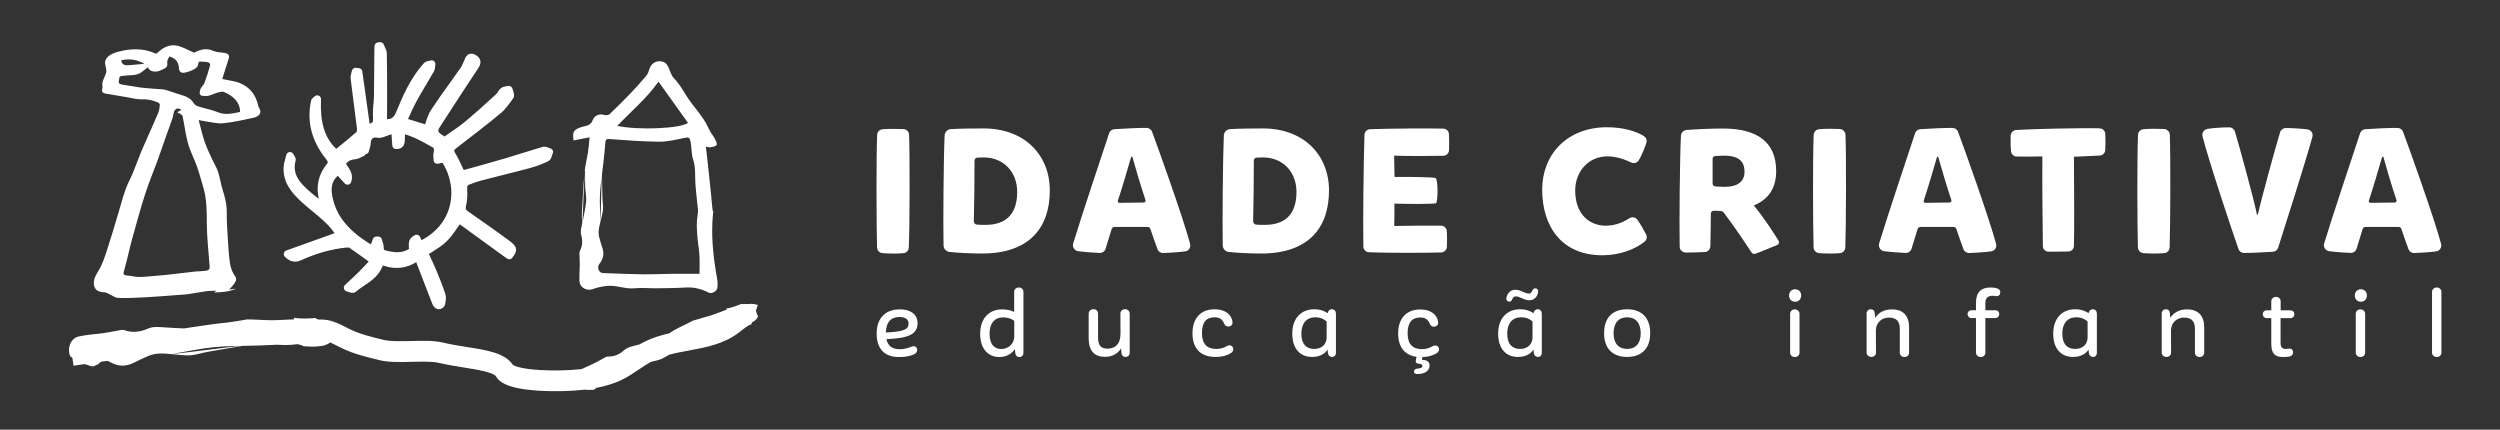
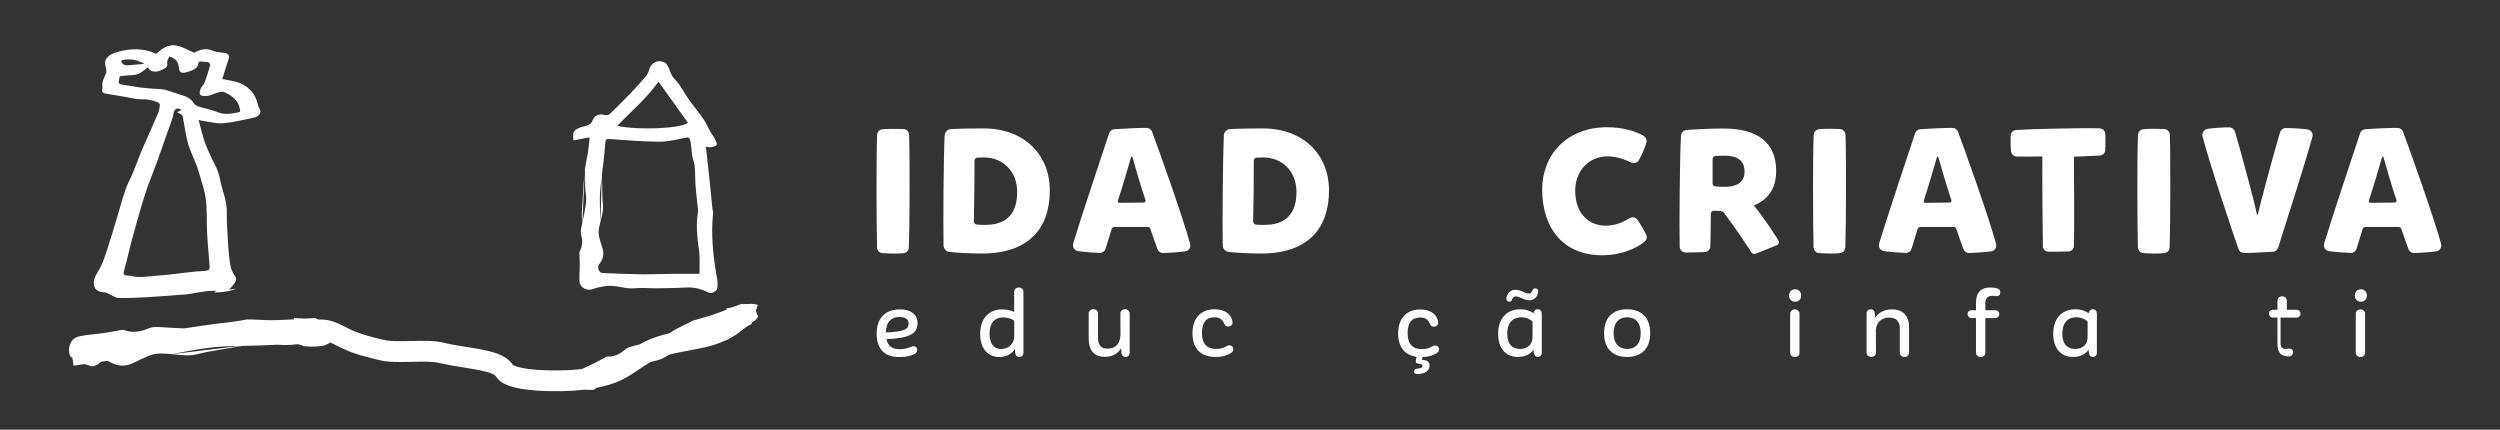
<svg xmlns="http://www.w3.org/2000/svg" id="Camada_1" x="0px" y="0px" viewBox="0 0 256 44" style="enable-background:new 0 0 256 44;" xml:space="preserve">
  <rect x="0" y="0" width="256" height="44" fill="#333333" stroke="none" />
  <style type="text/css">
	.st0{fill:#FFFFFF;}
</style>
  <g>
    <g>
      <path class="st0" d="M93.92,35.84c0,0.17-0.11,0.35-0.3,0.43c-0.34,0.15-0.74,0.29-1.56,0.29c-1.54,0-2.29-0.89-2.29-2.41    c0-1.44,0.77-2.47,2.37-2.47c1.28,0,1.82,0.66,1.82,1.39c0,1.19-0.97,1.56-3.19,1.66c0.16,0.75,0.64,1.03,1.38,1.03    c0.5,0,0.91-0.15,1.19-0.26C93.65,35.36,93.92,35.53,93.92,35.84z M90.71,34.05c1.83-0.09,2.33-0.31,2.33-0.93    c0-0.32-0.23-0.66-0.92-0.66C91.33,32.45,90.74,32.9,90.71,34.05z" />
      <path class="st0" d="M104.8,29.9v6.23c0,0.25-0.17,0.43-0.41,0.43c-0.26,0-0.4-0.17-0.43-0.43l-0.03-0.38    c-0.32,0.46-0.85,0.81-1.6,0.81c-1.13,0-1.96-0.81-1.96-2.38c0-1.57,0.9-2.5,2.26-2.5c0.54,0,0.94,0.12,1.22,0.27V29.9    c0-0.26,0.19-0.46,0.48-0.46C104.62,29.44,104.8,29.63,104.8,29.9z M103.86,34.46v-1.61c-0.22-0.17-0.6-0.35-1.15-0.35    c-0.84,0-1.38,0.58-1.38,1.67c0,1.16,0.55,1.57,1.2,1.57C103.28,35.74,103.86,35.17,103.86,34.46z" />
      <path class="st0" d="M115.68,32.12v4c0,0.25-0.17,0.43-0.42,0.43c-0.26,0-0.4-0.17-0.43-0.43l-0.03-0.45    c-0.36,0.57-0.91,0.87-1.66,0.87c-1.01,0-1.66-0.55-1.66-1.91v-2.52c0-0.24,0.2-0.45,0.49-0.45c0.29,0,0.47,0.2,0.47,0.46v2.4    c0,0.84,0.28,1.18,0.96,1.18c0.93,0,1.33-0.63,1.33-1.45l0.01,0.01l-0.01-2.15c0-0.25,0.19-0.46,0.49-0.45    C115.5,31.68,115.68,31.88,115.68,32.12z" />
      <path class="st0" d="M122.11,34.12c0-1.53,0.85-2.45,2.26-2.45c0.88,0,1.51,0.35,1.75,0.95c0.05,0.13,0.09,0.26,0.09,0.42    c0,0.22-0.17,0.39-0.43,0.39c-0.2,0-0.32-0.07-0.4-0.24c-0.2-0.49-0.49-0.7-1-0.7c-0.87,0-1.3,0.53-1.3,1.62    c0,1.13,0.54,1.62,1.45,1.62c0.85,0,1.07-0.37,1.36-0.37c0.24,0,0.4,0.18,0.4,0.4c0,0.18-0.1,0.29-0.21,0.37    c-0.33,0.22-0.83,0.42-1.61,0.42C123.01,36.55,122.11,35.76,122.11,34.12z" />
-       <path class="st0" d="M136.8,32.12v4.02c0,0.23-0.15,0.41-0.4,0.41c-0.23,0-0.38-0.15-0.42-0.4l-0.03-0.35    c-0.29,0.43-0.8,0.75-1.59,0.75c-1.22,0-2.03-0.83-2.03-2.39c0-1.56,0.91-2.49,2.24-2.49c0.64,0,1.08,0.19,1.38,0.4    c0.06-0.24,0.18-0.4,0.44-0.4S136.8,31.87,136.8,32.12z M135.85,34.54v-1.62c-0.23-0.21-0.6-0.43-1.17-0.43    c-0.88,0-1.42,0.61-1.42,1.67c0,1.09,0.52,1.57,1.31,1.57C135.34,35.74,135.85,35.26,135.85,34.54z" />
      <path class="st0" d="M147.36,35.77c0,0.18-0.1,0.29-0.21,0.37c-0.31,0.21-0.78,0.4-1.5,0.42l-0.05,0.29c0.51,0,0.79,0.18,0.79,0.6    c0,0.48-0.46,0.84-1.19,0.85c-0.31,0.01-0.4-0.08-0.4-0.26c0-0.2,0.17-0.28,0.33-0.29c0.24-0.03,0.53-0.06,0.53-0.28    c0-0.14-0.12-0.2-0.4-0.23c-0.21-0.02-0.32-0.12-0.28-0.33l0.07-0.37c-1.17-0.17-1.88-0.95-1.88-2.4c0-1.53,0.85-2.45,2.26-2.45    c0.88,0,1.51,0.35,1.75,0.95c0.05,0.13,0.09,0.26,0.09,0.42c0,0.22-0.17,0.39-0.43,0.39c-0.2,0-0.32-0.07-0.4-0.24    c-0.2-0.49-0.49-0.7-1-0.7c-0.87,0-1.3,0.53-1.3,1.62c0,1.13,0.54,1.62,1.45,1.62c0.85,0,1.07-0.37,1.36-0.37    C147.2,35.37,147.36,35.55,147.36,35.77z" />
      <path class="st0" d="M157.88,32.12v4.02c0,0.23-0.15,0.41-0.4,0.41c-0.23,0-0.38-0.15-0.42-0.4l-0.03-0.35    c-0.29,0.43-0.8,0.75-1.59,0.75c-1.22,0-2.03-0.83-2.03-2.39c0-1.56,0.91-2.49,2.24-2.49c0.64,0,1.08,0.19,1.38,0.4    c0.06-0.24,0.18-0.4,0.44-0.4S157.88,31.87,157.88,32.12z M154.25,30.59v-0.05c0.08-0.52,0.44-0.87,0.91-0.87    c0.6,0,0.96,0.39,1.38,0.39c0.19,0,0.28-0.08,0.37-0.3c0.07-0.16,0.15-0.23,0.31-0.23c0.18,0,0.28,0.11,0.28,0.27v0.06    c-0.02,0.5-0.4,0.89-0.91,0.89c-0.55,0-0.94-0.4-1.37-0.4c-0.17,0-0.29,0.08-0.38,0.32c-0.06,0.16-0.14,0.22-0.3,0.22    C154.35,30.89,154.25,30.74,154.25,30.59z M156.93,34.54v-1.62c-0.23-0.21-0.6-0.43-1.17-0.43c-0.88,0-1.42,0.61-1.42,1.67    c0,1.09,0.52,1.57,1.31,1.57C156.41,35.74,156.93,35.26,156.93,34.54z" />
      <path class="st0" d="M164.26,34.12c0-1.66,0.93-2.45,2.36-2.45c1.43,0,2.36,0.81,2.36,2.45c0,1.62-0.93,2.43-2.36,2.43    C165.19,36.55,164.26,35.75,164.26,34.12z M168.01,34.12c0-1.05-0.52-1.63-1.39-1.63s-1.39,0.58-1.39,1.63    c0,1.05,0.52,1.61,1.39,1.61S168.01,35.17,168.01,34.12z" />
      <path class="st0" d="M183.2,30.26c0-0.37,0.26-0.64,0.62-0.64c0.37,0,0.62,0.27,0.62,0.64s-0.25,0.64-0.62,0.64    C183.46,30.9,183.2,30.63,183.2,30.26z M184.27,32.13v3.98c0,0.24-0.18,0.45-0.48,0.45c-0.28,0-0.48-0.2-0.48-0.45v-3.98    c0-0.24,0.19-0.45,0.48-0.45C184.08,31.69,184.27,31.89,184.27,32.13z" />
      <path class="st0" d="M195.49,33.52v2.59c0,0.24-0.18,0.45-0.47,0.45c-0.29,0-0.48-0.2-0.48-0.45v-2.44c0-0.76-0.34-1.15-1.13-1.15    c-0.77,0-1.31,0.59-1.31,1.24h-0.01l0.01,2.34c0,0.24-0.18,0.45-0.48,0.45c-0.28,0-0.48-0.2-0.48-0.45v-4.01    c0-0.24,0.19-0.42,0.42-0.42c0.27,0,0.4,0.17,0.42,0.42l0.03,0.46c0.33-0.51,0.9-0.87,1.71-0.87    C194.93,31.68,195.49,32.38,195.49,33.52z" />
      <path class="st0" d="M203.3,31.04v0.73h1.05c0.2,0,0.37,0.15,0.37,0.39s-0.17,0.41-0.37,0.41h-1.05v3.54    c0,0.24-0.18,0.45-0.48,0.45c-0.28,0-0.48-0.2-0.48-0.45v-3.54h-0.48c-0.2,0-0.38-0.17-0.38-0.41s0.18-0.39,0.38-0.39h0.48v-0.75    c0-1.1,0.54-1.58,1.45-1.58c0.18,0,0.52,0.02,0.72,0.09c0.24,0.08,0.32,0.23,0.32,0.4c0,0.23-0.14,0.44-0.47,0.39    c-0.1-0.02-0.19-0.03-0.33-0.03C203.56,30.29,203.3,30.51,203.3,31.04z" />
      <path class="st0" d="M214.72,32.12v4.02c0,0.23-0.15,0.41-0.4,0.41c-0.23,0-0.38-0.15-0.42-0.4l-0.03-0.35    c-0.29,0.43-0.8,0.75-1.59,0.75c-1.22,0-2.03-0.83-2.03-2.39c0-1.56,0.91-2.49,2.24-2.49c0.64,0,1.08,0.19,1.38,0.4    c0.06-0.24,0.18-0.4,0.44-0.4S214.72,31.87,214.72,32.12z M213.77,34.54v-1.62c-0.23-0.21-0.6-0.43-1.17-0.43    c-0.88,0-1.42,0.61-1.42,1.67c0,1.09,0.52,1.57,1.31,1.57C213.26,35.74,213.77,35.26,213.77,34.54z" />
-       <path class="st0" d="M225.71,33.52v2.59c0,0.24-0.18,0.45-0.47,0.45c-0.29,0-0.48-0.2-0.48-0.45v-2.44c0-0.76-0.34-1.15-1.13-1.15    c-0.77,0-1.31,0.59-1.31,1.24h-0.01l0.01,2.34c0,0.24-0.18,0.45-0.48,0.45c-0.28,0-0.48-0.2-0.48-0.45v-4.01    c0-0.24,0.19-0.42,0.42-0.42c0.27,0,0.4,0.17,0.42,0.42l0.03,0.46c0.33-0.51,0.9-0.87,1.71-0.87    C225.15,31.68,225.71,32.38,225.71,33.52z" />
-       <path class="st0" d="M233.53,32.57v2.56c0,0.49,0.21,0.6,0.54,0.6c0.09,0,0.17-0.01,0.33-0.03c0.27-0.04,0.41,0.17,0.41,0.37    c0,0.19-0.12,0.39-0.35,0.43c-0.19,0.03-0.42,0.06-0.63,0.06c-0.84,0-1.25-0.3-1.25-1.36v-2.62h-0.49c-0.2,0-0.38-0.17-0.38-0.4    c0-0.25,0.18-0.4,0.38-0.4h0.49v-0.92c0-0.25,0.19-0.46,0.49-0.46c0.28,0,0.47,0.2,0.47,0.46v0.92h1.02c0.21,0,0.38,0.15,0.38,0.4    c0,0.23-0.17,0.4-0.38,0.4H233.53z" />
+       <path class="st0" d="M233.53,32.57v2.56c0,0.49,0.21,0.6,0.54,0.6c0.09,0,0.17-0.01,0.33-0.03c0.27-0.04,0.41,0.17,0.41,0.37    c0,0.19-0.12,0.39-0.35,0.43c-0.84,0-1.25-0.3-1.25-1.36v-2.62h-0.49c-0.2,0-0.38-0.17-0.38-0.4    c0-0.25,0.18-0.4,0.38-0.4h0.49v-0.92c0-0.25,0.19-0.46,0.49-0.46c0.28,0,0.47,0.2,0.47,0.46v0.92h1.02c0.21,0,0.38,0.15,0.38,0.4    c0,0.23-0.17,0.4-0.38,0.4H233.53z" />
      <path class="st0" d="M241.13,30.26c0-0.37,0.26-0.64,0.62-0.64c0.37,0,0.62,0.27,0.62,0.64s-0.25,0.64-0.62,0.64    C241.39,30.9,241.13,30.63,241.13,30.26z M242.19,32.13v3.98c0,0.24-0.18,0.45-0.48,0.45c-0.28,0-0.48-0.2-0.48-0.45v-3.98    c0-0.24,0.19-0.45,0.48-0.45C242.01,31.69,242.19,31.89,242.19,32.13z" />
-       <path class="st0" d="M250,29.9v6.21c0,0.24-0.18,0.45-0.48,0.45c-0.28,0-0.48-0.2-0.48-0.45V29.9c0-0.25,0.19-0.46,0.48-0.46    C249.82,29.44,250,29.64,250,29.9z" />
    </g>
    <g>
      <path class="st0" d="M93.09,13.79c0.08,2.07,0.07,9.56-0.03,11.57c-0.01,0.29-0.23,0.53-0.52,0.56c-0.59,0.07-1.57,0.05-2.18,0    c-0.3-0.02-0.54-0.27-0.55-0.57c-0.06-2.15-0.09-9.24,0.01-11.55c0.01-0.29,0.24-0.53,0.53-0.56c0.63-0.06,1.59-0.05,2.18-0.02    C92.84,13.24,93.08,13.48,93.09,13.79z" />
      <path class="st0" d="M96.73,13.87c0.02-0.35,0.29-0.63,0.64-0.65c0.84-0.05,2.28-0.07,3.34-0.07c4.21,0,6.79,2.72,6.79,6.36    c0,3.74-2.02,6.45-6.95,6.45c-1.14,0-2.52-0.07-3.32-0.16c-0.34-0.04-0.6-0.32-0.61-0.66C96.57,22.97,96.62,16.12,96.73,13.87z     M100.74,16.12c-0.26,0-0.48,0.01-0.66,0.02c-0.17,0.01-0.29,0.15-0.29,0.31c0.01,1.92-0.03,4.3-0.07,6.21    c0,0.17,0.13,0.32,0.3,0.34c0.25,0.02,0.53,0.03,0.85,0.03c1.4,0,3.29-0.45,3.29-3.37C104.16,17.54,102.7,16.12,100.74,16.12z" />
      <path class="st0" d="M125.32,13.87c0.02-0.35,0.29-0.63,0.64-0.65c0.84-0.05,2.28-0.07,3.34-0.07c4.21,0,6.79,2.72,6.79,6.36    c0,3.74-2.02,6.45-6.95,6.45c-1.14,0-2.52-0.07-3.32-0.16c-0.34-0.04-0.6-0.32-0.61-0.66C125.16,22.97,125.22,16.12,125.32,13.87z     M129.34,16.12c-0.26,0-0.48,0.01-0.66,0.02c-0.17,0.01-0.29,0.15-0.29,0.31c0.01,1.92-0.03,4.3-0.07,6.21    c0,0.17,0.13,0.32,0.3,0.34c0.25,0.02,0.53,0.03,0.85,0.03c1.4,0,3.29-0.45,3.29-3.37C132.76,17.54,131.3,16.12,129.34,16.12z" />
      <path class="st0" d="M117.51,23.24c-0.71,0.01-2.59,0-3.38,0c-0.14,0-0.26,0.09-0.3,0.22c-0.17,0.57-0.45,1.49-0.62,2.02    c-0.09,0.26-0.33,0.43-0.6,0.42c-0.57-0.02-1.55-0.09-2.21-0.18c-0.37-0.05-0.61-0.42-0.51-0.78c0.71-2.36,3.11-9.58,3.69-11.31    c0.08-0.23,0.28-0.38,0.52-0.4c0.78-0.05,2.52-0.15,3.32-0.13c0.25,0.01,0.47,0.16,0.55,0.39c0.64,1.7,3.21,8.89,3.9,11.49    c0.09,0.35-0.14,0.71-0.5,0.76c-0.67,0.09-1.68,0.15-2.25,0.17c-0.26,0.01-0.5-0.15-0.59-0.39c-0.21-0.56-0.54-1.5-0.73-2.07    C117.77,23.32,117.65,23.23,117.51,23.24z M115.83,16.07c-0.24,0.84-0.94,3.23-1.36,4.48c-0.04,0.11,0.04,0.22,0.16,0.22    c0.64-0.01,1.78-0.03,2.49-0.03c0.13,0,0.22-0.13,0.18-0.25c-0.45-1.31-1.13-3.64-1.35-4.45    C115.9,16.05,115.86,16.07,115.83,16.07z" />
      <path class="st0" d="M200.04,23.24c-0.71,0.01-2.59,0-3.38,0c-0.14,0-0.26,0.09-0.3,0.22c-0.17,0.57-0.45,1.49-0.62,2.02    c-0.09,0.26-0.33,0.43-0.6,0.42c-0.57-0.02-1.55-0.09-2.21-0.18c-0.37-0.05-0.61-0.42-0.51-0.78c0.71-2.36,3.11-9.58,3.69-11.31    c0.08-0.23,0.28-0.38,0.52-0.4c0.78-0.05,2.52-0.15,3.32-0.13c0.25,0.01,0.47,0.16,0.55,0.39c0.64,1.7,3.21,8.89,3.9,11.49    c0.09,0.35-0.14,0.71-0.5,0.76c-0.67,0.09-1.68,0.15-2.25,0.17c-0.26,0.01-0.5-0.15-0.59-0.39c-0.21-0.56-0.54-1.5-0.73-2.07    C200.29,23.32,200.17,23.23,200.04,23.24z M198.35,16.07c-0.24,0.84-0.94,3.23-1.36,4.48c-0.04,0.11,0.05,0.22,0.16,0.22    c0.64-0.01,1.78-0.03,2.49-0.03c0.13,0,0.22-0.13,0.18-0.25c-0.45-1.31-1.13-3.64-1.35-4.45    C198.42,16.05,198.39,16.07,198.35,16.07z" />
      <path class="st0" d="M245.61,23.24c-0.71,0.01-2.59,0-3.38,0c-0.14,0-0.26,0.09-0.3,0.22c-0.17,0.57-0.45,1.49-0.62,2.02    c-0.09,0.26-0.33,0.43-0.6,0.42c-0.57-0.02-1.55-0.09-2.21-0.18c-0.37-0.05-0.61-0.42-0.51-0.78c0.71-2.36,3.11-9.58,3.69-11.31    c0.08-0.23,0.28-0.38,0.52-0.4c0.78-0.05,2.52-0.15,3.32-0.13c0.25,0.01,0.47,0.16,0.55,0.39c0.64,1.7,3.21,8.89,3.9,11.49    c0.09,0.35-0.14,0.71-0.5,0.76c-0.67,0.09-1.68,0.15-2.25,0.17c-0.26,0.01-0.5-0.15-0.59-0.39c-0.21-0.56-0.54-1.5-0.73-2.07    C245.87,23.32,245.75,23.23,245.61,23.24z M243.93,16.07c-0.24,0.84-0.94,3.23-1.36,4.48c-0.04,0.11,0.04,0.22,0.16,0.22    c0.64-0.01,1.78-0.03,2.49-0.03c0.13,0,0.22-0.13,0.18-0.25c-0.45-1.31-1.13-3.64-1.35-4.45C244,16.05,243.97,16.07,243.93,16.07z    " />
-       <path class="st0" d="M147.58,25.85c-1.46,0.05-5.64,0.06-7.4-0.02c-0.32-0.01-0.56-0.27-0.57-0.59    c-0.05-2.21,0.02-8.75,0.11-11.43c0.01-0.31,0.26-0.57,0.58-0.58c1.88-0.07,6.06-0.1,7.5-0.06c0.31,0.01,0.55,0.25,0.57,0.55    c0.03,0.47,0.03,1.15,0.01,1.67c-0.02,0.31-0.26,0.55-0.57,0.56c-1.18,0.03-3.84,0.04-5.05-0.01l0.04,2.18    c1.58-0.02,4.09,0.02,4.19,0.11c0.29,0.05,0.26,2.51,0.05,2.58c-0.27,0.09-2.54,0.09-4.25,0.04c0,0.81,0,1.67-0.02,2.29    c1.33-0.03,3.71-0.05,4.8-0.03c0.31,0,0.56,0.24,0.58,0.55c0.04,0.51,0.03,1.17,0.01,1.64C148.13,25.6,147.88,25.84,147.58,25.85z    " />
      <path class="st0" d="M164.42,23.11c1.09,0,1.91-0.43,2.43-0.76c0.27-0.18,0.63-0.11,0.82,0.15c0.3,0.42,0.65,1.03,0.89,1.5    c0.13,0.25,0.07,0.56-0.15,0.74c-0.9,0.75-2.51,1.4-4.32,1.4c-4.21,0-6.17-2.99-6.17-6.73c0-3.6,2.56-6.38,6.64-6.38    c1.73,0,3.06,0.45,3.78,0.91c0.23,0.15,0.33,0.42,0.25,0.68c-0.15,0.49-0.47,1.27-0.77,1.78c-0.16,0.28-0.5,0.38-0.79,0.24    c-0.65-0.32-1.53-0.63-2.44-0.63c-1.85,0-3.29,1.47-3.29,3.51C161.31,22.08,162.89,23.11,164.42,23.11z" />
      <path class="st0" d="M172,25.25c-0.05-2.13,0.01-9.18,0.13-11.36c0.02-0.31,0.26-0.55,0.56-0.58c1.01-0.08,2.57-0.15,3.75-0.15    c3.46,0,5.44,1.36,5.44,4.35c0,1.86-0.88,2.95-2.29,3.53c1.07,1.29,2.13,2.95,2.54,3.62c0.09,0.15,0.03,0.35-0.13,0.42    c-0.58,0.24-1.8,0.75-2.28,0.91c-0.13,0.04-0.27-0.01-0.35-0.12c-0.39-0.6-1.63-2.48-2.83-4.07c-0.09-0.12-0.24-0.2-0.39-0.2h0    c-0.19,0-0.44-0.01-0.65-0.02c-0.17-0.01-0.31,0.13-0.31,0.3c-0.01,1-0.02,2.49-0.05,3.34c-0.01,0.32-0.26,0.58-0.58,0.59    c-0.55,0.03-1.38,0.05-1.94,0.05C172.27,25.85,172,25.59,172,25.25z M176.66,19.13c1.17,0,1.98-0.47,1.98-1.54    c0-1-0.52-1.65-2.09-1.65c-0.26,0-0.6,0.01-0.9,0.03c-0.16,0.01-0.28,0.14-0.28,0.3c0.01,0.62,0,1.85,0,2.52    c0,0.16,0.12,0.29,0.28,0.3C175.97,19.12,176.35,19.13,176.66,19.13z" />
      <path class="st0" d="M188.98,13.81c0.08,2.1,0.06,9.49-0.02,11.53c-0.01,0.3-0.24,0.55-0.54,0.58c-0.59,0.06-1.54,0.05-2.14,0    c-0.32-0.02-0.56-0.28-0.57-0.6c-0.06-2.17-0.09-9.17,0.01-11.5c0.01-0.31,0.25-0.56,0.56-0.59c0.62-0.06,1.55-0.05,2.14-0.02    C188.72,13.24,188.96,13.49,188.98,13.81z" />
      <path class="st0" d="M222.19,13.81c0.08,2.1,0.06,9.49-0.02,11.53c-0.01,0.3-0.24,0.55-0.54,0.58c-0.59,0.06-1.54,0.05-2.14,0    c-0.32-0.02-0.56-0.28-0.57-0.6c-0.06-2.17-0.09-9.17,0.01-11.5c0.01-0.31,0.25-0.56,0.56-0.59c0.62-0.06,1.55-0.05,2.14-0.02    C221.93,13.24,222.18,13.49,222.19,13.81z" />
      <path class="st0" d="M206.46,13.31c1.66-0.11,6.87-0.22,8.54-0.17c0.31,0.01,0.56,0.25,0.58,0.56c0.03,0.48,0.02,1.17,0,1.65    c-0.01,0.31-0.26,0.57-0.57,0.58c-0.62,0.03-1.66,0.08-2.64,0.12c0.02,3.01,0.05,7.54,0,9.14c-0.01,0.3-0.25,0.55-0.55,0.56    c-0.57,0.02-1.48,0.02-2.06,0.02c-0.31,0-0.57-0.25-0.57-0.57c-0.02-1.65-0.08-6.53-0.05-9.18c-0.89,0.01-1.96,0.03-2.63,0.01    c-0.31-0.01-0.55-0.24-0.58-0.55c-0.05-0.48-0.06-1.13-0.04-1.58C205.91,13.58,206.15,13.33,206.46,13.31z" />
      <path class="st0" d="M231.21,21.96c0.28-1.33,1.71-6.55,2.27-8.42c0.08-0.26,0.32-0.43,0.58-0.43c0.58,0,1.57,0.05,2.23,0.14    c0.36,0.05,0.6,0.4,0.5,0.76c-0.63,2.34-2.95,9.6-3.51,11.36c-0.08,0.23-0.29,0.4-0.53,0.41c-0.72,0.04-2.21,0.13-2.97,0.12    c-0.25,0-0.48-0.16-0.56-0.4c-0.61-1.73-3.04-9-3.68-11.54c-0.09-0.35,0.14-0.7,0.5-0.76c0.65-0.11,1.65-0.16,2.23-0.16    c0.27,0,0.51,0.18,0.59,0.44c0.47,1.56,2.01,7.2,2.25,8.49C231.14,21.98,231.17,21.96,231.21,21.96z" />
    </g>
    <path class="st0" d="M16.03,5.49c0.54-0.53,1.22-0.97,2.01-0.83c0.67,0.12,1.2,0.47,1.84,0.74c0.58-0.32,1.25-0.52,1.96-0.19   c0.32,0.14,0.78,0.15,1.17,0.21c0.39,0.06,0.51,0.27,0.41,0.58c-0.24,0.72-0.45,1.44-0.66,2.09c0.67,0.15,1.31,0.21,1.81,0.42   c1.08,0.45,1.59,1.24,1.83,2.15c0.04,0.17,0.09,0.34,0.18,0.48c0.23,0.38-0.01,0.79-0.63,0.92c-1.03,0.22-2.06,0.46-3.09,0.56   c-0.63,0.06-1.24-0.12-1.86-0.2c-0.19-0.02-0.36-0.07-0.66-0.13c0.15,0.57,0.26,1.03,0.39,1.49c0.32,1.19,0.87,2.29,1.43,3.4   c0.28,0.57,0.36,1.21,0.52,1.83c0.17,0.64,0.4,1.28,0.49,1.94c0.09,0.64,0.03,1.31,0.07,1.96c0.06,1.14,0.12,2.28,0.23,3.41   c0.07,0.7,0.17,1.39,0.62,1.99c0.27,0.35-0.1,0.75-0.41,1.11c-0.06,0.07-0.12,0.13-0.22,0.23c0.28-0.04,0.51-0.06,0.73-0.09   c-0.74,0.32-1.5,0.37-2.29,0.39c0.06-0.04,0.11-0.08,0.27-0.18c-0.44,0.02-0.78,0.01-1.12,0.06c-0.59,0.08-1.19,0.2-1.78,0.29   c-0.27,0.04-0.55,0.05-0.82,0.07c-1.11,0.08-2.23,0.18-3.34,0.24c-1,0.05-2,0.11-2.97,0.08c-0.37-0.01-0.66-0.27-0.99-0.41   c-0.14-0.06-0.27-0.16-0.43-0.16c-0.65-0.02-1-0.26-1.09-0.71c-0.09-0.49,0.09-0.92,0.41-1.43c0.43-0.67,0.65-1.4,0.89-2.11   c0.41-1.23,0.77-2.47,1.14-3.7c0.26-0.86,0.48-1.72,0.78-2.57c0.2-0.58,0.53-1.16,0.77-1.75c0.28-0.67,0.52-1.35,0.79-2.02   c0.13-0.33,0.29-0.66,0.43-0.99c0.45-1.03,0.92-2.05,1.35-3.08c0.12-0.28,0.16-0.58,0.18-0.86c0.01-0.1-0.13-0.2-0.25-0.25   c-0.48-0.19-0.97-0.33-1.6-0.3c-0.51,0.02-0.99-0.13-1.48-0.21c-0.71-0.12-1.42-0.24-2.13-0.36c-0.33-0.05-0.53-0.15-0.44-0.46   c0.07-0.23-0.03-0.46,0.02-0.69c0.07-0.29,0.23-0.58,0.34-0.88c0.04-0.11,0.07-0.23,0.06-0.34C10.88,7,10.79,6.77,10.76,6.52   c-0.07-0.6,0.56-1,1.22-1.19c1.42-0.4,2.73-0.39,3.87,0.12C15.88,5.48,15.93,5.48,16.03,5.49z M18.59,11.23   c-0.17-0.05-0.31-0.14-0.45-0.12c-0.1,0.02-0.26,0.17-0.3,0.27c-0.09,0.24-0.1,0.49-0.18,0.73c-0.15,0.47-0.33,0.94-0.5,1.4   c-0.34,0.98-0.68,1.95-1.03,2.93c-0.42,1.16-0.91,2.31-1.28,3.47c-0.48,1.51-0.89,3.01-1.31,4.52c-0.28,1.01-0.48,2.03-0.77,3.04   c-0.2,0.71-0.24,0.71,0.68,0.79c0.03,0,0.06,0.01,0.08,0.02c0.81,0.18,1.71,0.01,2.58-0.05c0.87-0.06,1.75-0.18,2.63-0.28   c0.6-0.06,1.21-0.16,1.8-0.18c0.9-0.04,0.98-0.09,0.91-0.71c0-0.03-0.01-0.06-0.01-0.1c-0.09-1.32-0.25-2.64-0.26-3.97   c-0.01-1.25,0.01-2.5-0.33-3.69c-0.22-0.76-0.43-1.53-0.69-2.28c-0.28-0.79-0.69-1.54-0.91-2.34c-0.25-0.91-0.36-1.86-0.55-2.79   c-0.02-0.1-0.17-0.18-0.28-0.25c-0.08-0.05-0.18-0.09-0.27-0.14C18.26,11.44,18.36,11.38,18.59,11.23z M24.59,11.46   c-0.02-0.97-0.65-1.62-1.68-2.05c-0.13-0.06-0.42,0.02-0.63,0.07c-0.34,0.1-0.67,0.28-1,0.34c-0.26,0.04-0.64,0.02-0.76-0.1   c-0.13-0.13-0.06-0.4,0.01-0.61c0.07-0.2,0.32-0.4,0.4-0.6c0.23-0.61,0.42-1.22,0.59-1.84c0.03-0.1-0.09-0.26-0.2-0.29   c-0.27-0.06-0.58-0.07-0.89-0.08c-0.02,0-0.12,0.12-0.12,0.17c0,0.45-0.43,0.67-0.95,0.85c-0.74,0.25-1,0.16-1.04-0.37   c-0.04-0.49-0.21-0.94-0.99-1.17c-0.09,0.23-0.23,0.44-0.21,0.6c0.06,0.45-0.02,0.57-0.78,0.87c-0.39,0.15-0.84,0.09-1.07-0.15   c-0.06-0.07-0.09-0.16-0.12-0.22c-0.23,0.18-0.43,0.34-0.64,0.5c-0.54,0.41-1.16,0.28-1.74,0.37c-0.22,0.03-0.56,0-0.55,0.23   c0.01,0.24-0.27,0.6,0.27,0.68c0.63,0.09,1.25,0.21,1.88,0.3c0.51,0.07,1.05,0.09,1.57,0.14c0.32,0.03,0.66,0.02,0.95,0.09   c0.57,0.15,1.1,0.37,1.67,0.53c0.59,0.16,1.03,0.42,1.28,0.85c0.08,0.14,0.27,0.27,0.47,0.33c0.65,0.21,1.36,0.33,1.97,0.58   C23,11.8,23.77,11.64,24.59,11.46z M14.78,6.54c-0.72-0.42-1.44-0.57-2.36-0.37c0.02,0.36,0.24,0.54,0.72,0.51   C13.63,6.64,14.14,6.59,14.78,6.54z" />
    <path class="st0" d="M72.28,15.02c0.03,0.24,0.06,0.45,0.08,0.65c0.19,1.83,0.41,3.66,0.57,5.49c0.11,1.31,0.2-0.65,0.07,0.86   c-0.18,1.98,0,3.93,0.32,5.87c0.09,0.55,0.23,1.07,0.13,1.63c-0.06,0.31-0.59,0.6-0.87,0.45c-0.74-0.38-1.51-0.58-2.35-0.53   c-1.01,0.06-2.02,0.07-3.04,0.08c-0.73,0.01-1.48-0.08-2.2,0c-0.98,0.1-1.9-0.35-2.86-0.24c-0.48,0.06-0.97,0.15-1.42,0.32   c-0.56,0.22-1.3-0.11-1.36-0.73c-0.05-0.59,0.02-1.19,0.02-1.78c0-0.34-0.02-0.67-0.03-1.01c0-0.13-0.03-0.28,0.03-0.37   c0.29-0.52,0.3-1.08,0.15-1.62c-0.11-0.41,0-0.75,0.08-1.12c0.16-0.78,0.34-1.56,0.42-2.34c0.05-0.49-0.08-1-0.1-1.51   c-0.02-0.59,0.01-1.18-0.02-1.77c-0.04-0.72-0.24,6.15-0.29,5.43c-0.03-0.37-0.04-0.74-0.02-1.1c0.08-1.35,0.14-2.69,0.27-4.03   c0.06-0.69,0.24-1.37,0.35-2.05c0.07-0.48,0.11-0.97,0.17-1.54c-0.58,0.11-1.11,0.22-1.65,0.32c-0.12-0.88-0.01-1.08,0.75-1.35   c0.24-0.09,0.51-0.1,0.74-0.21c0.17-0.08,0.37-0.24,0.42-0.4c0.18-0.56,0.66-0.82,1.24-0.65c0.16,0.05,0.42,0.03,0.53-0.07   c0.75-0.71,1.48-1.44,2.19-2.18c0.54-0.57,1.06-1.15,1.57-1.75c0.15-0.18,0.25-0.42,0.31-0.65c0.18-0.65,0.76-0.99,1.39-0.8   c0.35,0.1,0.48,0.37,0.62,0.66C68.64,7.31,68.74,7.73,69,8c0.72,0.73,1.14,1.67,1.74,2.47c0.45,0.59,0.92,1.17,1.33,1.78   c0.28,0.41,0.46,0.88,0.71,1.31c0.13,0.22,0.3,0.42,0.42,0.65c0.1,0.2,0.25,0.48,0.18,0.63c-0.06,0.14-0.38,0.19-0.6,0.24   C72.65,15.11,72.5,15.05,72.28,15.02z M71.63,28.04c0-0.64,0.03-1.29-0.01-1.94c-0.04-0.62-0.16-1.24-0.21-1.87   c-0.04-0.49-0.07-0.98-0.05-1.47c0.02-0.49,0.12-0.98,0.15-1.48c0.06-0.86,0.09-1.73,0.14-2.59c0.05-0.87,0.08,5.85,0.03,4.99   c-0.1-1.61-0.35-3.22-0.47-4.83c-0.06-0.85,0.05-1.69-0.24-2.53c-0.18-0.53-0.13-1.14-0.24-1.7c-0.11-0.61-0.17-0.59-0.77-0.47   c-0.82,0.17-1.65,0.37-2.47,0.36c-1.68-0.02-3.37-0.14-5.05-0.27c-0.35-0.03-0.43,0.05-0.45,0.36c-0.05,0.65-0.12,1.31-0.19,1.96   c-0.12,1.08-0.29,2.15-0.36,3.23c-0.05,0.93,0.02,1.87,0.04,2.8c0.02,0.95,0.14-5.69,0.16-4.73c0.01,0.81,0.03,1.61,0.05,2.42   c0.01,0.37,0.08,0.74,0.06,1.1c-0.01,0.3-0.1,0.61-0.16,0.91c-0.15,0.67-0.42,1.34-0.22,2.05c0.09,0.33,0.18,0.65,0.29,0.97   c0.22,0.63,0.15,1.18-0.28,1.71c-0.29,0.36-0.05,0.93,0.35,0.94c1.36,0.05,2.72,0.11,4.08,0.13c1,0.01,1.99-0.04,2.99-0.05   C69.73,28.03,70.67,28.04,71.63,28.04z M63.21,12.89c2.13,0.46,6.5,0.28,7.24-0.31c-1-1.4-2-2.8-3.02-4.22   C66.21,10.09,64.64,11.38,63.21,12.89z" />
-     <path class="st0" d="M56.6,15.4c-0.05-0.1-0.14-0.17-0.24-0.2c-0.04-0.01-0.09-0.03-0.15-0.06c-0.18-0.07-0.4-0.16-0.64-0.1   c-0.65,0.19-1.3,0.39-1.93,0.59c-0.56,0.18-1.15,0.36-1.72,0.53c-1.11,0.33-2.24,0.64-3.34,0.95c-0.36,0.1-0.73,0.2-1.09,0.3   c-0.05-0.1-0.09-0.19-0.14-0.29c-0.22-0.47-0.44-0.95-0.72-1.41c-0.19-0.31-0.14-0.35,0.08-0.52l0.25-0.2   c1.41-1.09,2.88-2.21,4.28-3.37c0.52-0.43,0.91-0.99,1.29-1.53l0.02-0.02c0.17-0.24,0.07-0.53-0.01-0.78   c-0.02-0.07-0.05-0.14-0.06-0.19c-0.02-0.1-0.09-0.19-0.18-0.25c-0.09-0.05-0.2-0.07-0.3-0.05c-0.04,0.01-0.1,0.02-0.15,0.03   c-0.17,0.03-0.38,0.06-0.56,0.21c-0.15,0.12-0.25,0.27-0.33,0.4c-0.05,0.09-0.11,0.17-0.16,0.21c-0.17,0.15-0.34,0.31-0.51,0.46   c-0.85,0.78-1.74,1.58-2.63,2.32c-0.51,0.42-1.05,0.8-1.63,1.19c-0.17,0.12-0.34,0.24-0.52,0.36c-0.07-0.06-0.14-0.12-0.23-0.16   c-0.16-0.09-0.35-0.23-0.39-0.38c-0.02-0.1,0.02-0.23,0.12-0.39c0.23-0.36,0.47-0.72,0.7-1.08c0.53-0.82,1.08-1.67,1.62-2.5   c0.22-0.34,0.46-0.69,0.68-1.03c0.34-0.51,0.68-1.03,1.02-1.55c0.2-0.31,0.19-0.56,0.14-0.72c-0.06-0.23-0.23-0.42-0.5-0.56   c-0.23-0.12-0.44-0.14-0.62-0.08c-0.28,0.1-0.39,0.36-0.47,0.55l-0.05,0.13c-0.12,0.28-0.23,0.55-0.39,0.77   c-0.37,0.53-0.75,1.06-1.12,1.58c-0.63,0.87-1.28,1.78-1.88,2.7c-0.26,0.4-0.41,0.85-0.55,1.29c-0.02,0.06-0.04,0.12-0.06,0.18   l-1.75-0.54c0.05-0.1,0.09-0.21,0.14-0.31c0.24-0.52,0.46-1.02,0.72-1.49c0.33-0.6,0.68-1.2,1.03-1.78   c0.25-0.42,0.51-0.86,0.76-1.3c0.1-0.18,0.12-0.37,0.13-0.53c0-0.06,0.01-0.11,0.02-0.15c0.02-0.13-0.03-0.27-0.13-0.36   c-0.1-0.09-0.24-0.12-0.37-0.07C44.05,6.21,44,6.22,43.94,6.23c-0.16,0.03-0.39,0.08-0.55,0.26c-1.33,1.47-2.14,3.31-2.8,4.93   c-0.24,0.58-0.47,0.79-0.96,0.78c0-0.07,0-0.14,0-0.21c0.01-0.41,0.01-0.83,0.01-1.25l0-0.85c0-1.44,0-2.93-0.03-4.39   c0-0.26-0.11-0.5-0.21-0.7c-0.04-0.08-0.07-0.16-0.1-0.23c-0.06-0.17-0.24-0.28-0.43-0.25l-0.2,0.03   c-0.18,0.03-0.32,0.19-0.32,0.37c0,0.09-0.01,0.18-0.01,0.27c-0.01,0.19-0.01,0.39-0.01,0.6c0,0.48-0.01,0.95-0.01,1.43   c0,0.96-0.01,1.94-0.03,2.91c0,0.24-0.03,0.48-0.05,0.74c-0.03,0.33-0.07,0.68-0.05,1.03l0,0.07c0.01,0.37,0.02,0.65-0.03,0.73   c-0.04,0.05-0.15,0.11-0.31,0.18l-0.75-5.36C37.08,7.14,36.94,7,36.77,6.98l-0.31-0.04c-0.2-0.02-0.39,0.12-0.43,0.32   c-0.01,0.06-0.03,0.13-0.05,0.2c-0.05,0.19-0.1,0.4-0.07,0.63c0.1,0.83,0.21,1.66,0.31,2.47c0.11,0.87,0.23,1.77,0.34,2.65   c0.01,0.12-0.02,0.27-0.06,0.31c-0.55,0.49-1.12,0.95-1.71,1.43c-0.12,0.1-0.24,0.2-0.36,0.29c-1.19-1.13-1.66-2.67-1.56-5.08   c0.01-0.15-0.08-0.3-0.22-0.36c-0.14-0.07-0.31-0.04-0.42,0.06c-0.08,0.07-0.13,0.11-0.16,0.14c-0.08,0.06-0.17,0.14-0.21,0.29   c-0.47,2.12,0.04,4.14,1.52,5.99c0.24,0.3,0.21,0.37,0.06,0.55c-0.82,1.03-1.09,2.22-0.8,3.53c-0.56-0.42-1.07-0.86-1.53-1.32   c-0.83-0.82-1.1-1.67-0.84-2.59c0.05-0.19-0.03-0.33-0.11-0.46c-0.03-0.05-0.07-0.12-0.12-0.21c-0.07-0.14-0.23-0.22-0.39-0.21   c-0.16,0.02-0.29,0.13-0.33,0.29c-0.04,0.15-0.08,0.28-0.11,0.41c-0.07,0.26-0.14,0.48-0.16,0.72c-0.14,1.64,0.8,2.74,1.83,3.69   c0.37,0.34,0.77,0.67,1.15,0.98c0.85,0.7,1.66,1.37,2.23,2.22l-4.94,1.77c-0.12,0.04-0.22,0.15-0.25,0.28   c-0.03,0.13,0.01,0.26,0.1,0.36c0.67,0.69,1.29,0.53,1.7,0.34c1.55-0.7,3.02-1.11,4.5-1.27l0.01,0c0.1-0.01,0.32-0.03,0.38,0   c0.54,0.36,1.05,0.74,1.65,1.17c0.11,0.08,0.23,0.17,0.34,0.25c-0.02,0.03-0.05,0.05-0.07,0.08c-0.29,0.31-0.58,0.63-0.88,0.93   c-0.3,0.3-0.6,0.58-0.96,0.91c-0.16,0.15-0.33,0.31-0.51,0.48c-0.1,0.1-0.15,0.24-0.11,0.38s0.14,0.24,0.28,0.28   c0.1,0.03,0.19,0.05,0.27,0.08c0.19,0.06,0.43,0.14,0.64-0.03c0.26-0.22,0.54-0.41,0.84-0.61c0.75-0.5,1.52-1.02,1.92-2.01   c0.01-0.04,0.03-0.06,0.04-0.08c0.02,0,0.06,0.01,0.12,0.03c1.13,0.38,2.26,0.26,3.25-0.35c0.02-0.01,0.03-0.02,0.04-0.02   c0.01,0.01,0.01,0.03,0.02,0.05c0.32,0.81,0.64,1.63,0.94,2.43c0.22,0.59,0.46,1.19,0.69,1.79c0.06,0.16,0.26,0.49,0.57,0.54   c0.03,0,0.05,0.01,0.08,0.01c0.29,0,0.61-0.24,0.66-0.51l0.01-0.07c0.06-0.29,0.12-0.65,0.01-0.99c-0.27-0.83-0.6-1.64-0.91-2.39   c-0.2-0.48-0.42-0.95-0.63-1.4c-0.05-0.1-0.09-0.2-0.14-0.3c0.13-0.08,0.25-0.16,0.38-0.24c0.5-0.32,0.98-0.62,1.4-1.02   c0.42-0.4,0.75-0.87,1.1-1.38c0.09-0.13,0.18-0.26,0.28-0.4l4.84,3.51c0.17,0.12,0.41,0.09,0.53-0.08   c0.26-0.33,0.43-0.59,0.39-0.91c-0.05-0.34-0.33-0.57-0.69-0.84c-1.36-1.01-2.73-1.96-4.13-2.94c-0.33-0.23-0.37-0.31-0.31-0.57   c0.13-0.54,0.17-1.16,0.13-1.85c-0.02-0.27,0.06-0.32,0.2-0.38c0.41-0.17,0.82-0.31,1.23-0.42c0.7-0.18,1.42-0.36,2.11-0.54   c0.96-0.24,1.95-0.49,2.92-0.75c0.63-0.17,1.24-0.4,1.83-0.69c0.27-0.13,0.35-0.42,0.42-0.66c0.02-0.07,0.04-0.14,0.06-0.19   C56.65,15.62,56.65,15.5,56.6,15.4z M34.57,17.99l0.74,0.8c0.09,0.1,0.23,0.14,0.37,0.11c0.13-0.03,0.24-0.13,0.28-0.26   c0.24-0.73-0.1-1.22-0.34-1.58c-0.07-0.1-0.14-0.2-0.19-0.3c0.23-0.28,0.51-0.42,0.92-0.45c0.27-0.02,0.49-0.13,0.69-0.24   c0.08-0.04,0.15-0.08,0.21-0.1c0.08-0.03,0.15-0.1,0.19-0.18c0.05-0.01,0.11-0.02,0.15-0.05c0.09-0.05,0.16-0.14,0.18-0.24   c0.02-0.07,0.04-0.13,0.06-0.21c0.06-0.18,0.12-0.39,0.13-0.62c0-0.23,0.07-0.4,0.19-0.5c0.14-0.11,0.34-0.1,0.49-0.07   c0.18,0.04,0.39,0.02,0.62-0.06c0.27-0.09,0.53-0.19,0.83-0.3l0.08,1.16c0.01,0.19,0.17,0.35,0.36,0.36   c0.28,0.02,0.51-0.05,0.67-0.21c0.23-0.22,0.26-0.54,0.26-0.79c0-0.15,0-0.37,0.01-0.5c0.08,0.02,0.21,0.06,0.37,0.11   c0.72,0.25,1.43,0.64,2.12,1.03c0.11,0.06,0.22,0.12,0.33,0.18c0.12,0.06,0.2,0.15,0.11,0.59c-0.04,0.19-0.02,0.37-0.01,0.54   c0.01,0.06,0.01,0.12,0.01,0.18c0,0.12,0.06,0.23,0.15,0.3c0.09,0.07,0.21,0.1,0.33,0.07l0.42-0.1c0.87,1.34,1.14,3.01,0.73,4.52   c-0.4,1.47-1.42,2.67-2.87,3.42l-0.14-0.33c-0.04-0.1-0.13-0.18-0.23-0.21c-0.1-0.04-0.21-0.03-0.31,0.02   c-0.62,0.33-0.66,0.67-0.6,1.41c-0.62,0.4-1.38,0.44-2.44,0.14c-0.11-0.03-0.15-0.04-0.15-0.32c0-0.22-0.07-0.42-0.13-0.6   c-0.02-0.07-0.04-0.14-0.06-0.2c-0.04-0.17-0.2-0.29-0.37-0.29c0,0-0.01,0-0.01,0l-0.18,0c-0.16,0-0.3,0.1-0.35,0.25l-0.21,0.55   c-0.05-0.03-0.11-0.06-0.16-0.09c-2.32-1.45-3.5-3-3.82-5.02c-0.11-0.7,0.01-1.24,0.36-1.67C34.43,18.18,34.5,18.08,34.57,17.99z" />
    <path class="st0" d="M77.48,32.06c-0.02-0.09-0.04-0.18-0.07-0.26l0.19-0.57c-0.35-0.12-0.69-0.14-1.01-0.09   c-0.12-0.02-0.25-0.02-0.39,0c-0.08,0.01-0.17,0-0.27-0.03c-0.01,0.01-0.03,0.01-0.04,0.02c-0.51,0.2-1.01,0.4-1.54,0.47   c0.03,0.03,0.05,0.07,0.08,0.1c-0.61,0.22-1.11,0.43-1.63,0.6c-0.62,0.2-1.25,0.34-1.87,0.54c0,0-0.01,0.01-0.05,0.03   c-0.58,0.32-1.19,0.58-1.77,0.9c-0.2,0.11-0.38,0.23-0.57,0.36c-0.84,0.19-1.67,0.44-2.47,0.83c-0.2,0.1-0.4,0.2-0.59,0.31   c-0.13,0.03-0.26,0.07-0.39,0.1c-0.41,0.11-0.81,0.17-1.16,0.48c-0.46,0.41-1.03,0.69-1.7,0.66c-0.13-0.01-0.26,0.1-0.39,0.16   c-0.33,0.17-0.66,0.36-0.99,0.53c-0.42,0.21-0.86,0.38-1.28,0.59c-0.05,0.01-0.09,0.01-0.14,0.02c-1.21,0.13-2.83,0.16-4.14,0.08   c-2.06-0.12-2.66-0.45-2.77-0.52c-0.8-1.22-2.6-1.5-4.68-1.83c-0.82-0.13-1.66-0.26-2.48-0.46c-0.92-0.22-2.12-0.19-3.27-0.16   c-1.02,0.02-2.08,0.05-2.73-0.1c-1.18-0.28-2.4-0.57-3.47-1.08c-0.15-0.07-0.3-0.15-0.46-0.23c-0.56-0.29-1.19-0.61-1.93-0.74   c-0.3-0.05-0.6-0.06-0.89-0.05c-0.1-0.02-0.21-0.07-0.31-0.15c-0.02,0-0.04,0-0.06,0c-0.73,0.05-1.45,0.09-2.16-0.03   c0.02,0.05,0.04,0.11,0.06,0.16c-0.86,0.03-1.59,0.09-2.32,0.09c-0.86,0-1.73-0.09-2.59-0.08c0.01,0-0.02,0.01-0.07,0.02   c-0.63,0.13-1.26,0.2-1.9,0.3c-0.97,0.09-1.93,0.23-2.87,0.37l-1.55,0.23c-0.68-0.02-1.36-0.07-2.04-0.11   c-0.57-0.03-1.09-0.12-1.67,0.14c-0.76,0.33-1.59,0.45-2.42,0.14c-0.16-0.06-0.37,0.01-0.56,0.04c-0.49,0.08-0.98,0.19-1.48,0.26   c-0.88,0.13-1.77,0.16-2.63,0.36c-0.85,0.2-1.18,1.25-0.85,2.02c0.07,0.06,0.15,0.11,0.22,0.16l0.12,0.81l1.14-0.17   c0.17,0.06,0.36,0.12,0.55,0.18c0.07,0.02,0.13,0.04,0.2,0.05c0.02,0,0.05,0,0.09,0c0.04-0.01,0.08-0.01,0.12-0.01   c0.14-0.09,0.29-0.16,0.43-0.2c0.08-0.11,0.19-0.2,0.31-0.26l0.6-0.09c0.09,0.02,0.17,0.05,0.26,0.1c0.89,0.53,1.71,0.5,2.59,0.04   c0.45-0.23,0.91-0.44,1.37-0.64c1-0.44,2.04-0.19,3.07-0.12c0.46,0.03,0.92,0.09,1.37,0.04c0.54-0.06,1.07-0.24,1.62-0.34   c1.18-0.21,2.37-0.41,3.55-0.61c0.65-0.01,1.31-0.03,1.96-0.05c0.54-0.02,1.07-0.04,1.61-0.07c0.64,0.04,1.29,0.05,1.96-0.04   c0.04-0.01,0.09-0.01,0.13-0.02c0.23,0.04,0.45,0.11,0.65,0.21c0.03,0,0.06,0.01,0.1,0.01c0.35,0.03,0.72,0.04,1.03,0.03   c0.33-0.02,0.68-0.05,1.01-0.13c-0.03,0,0.28-0.12,0.33-0.14c0.03-0.01,0.04-0.02,0.06-0.03c0.01-0.01,0.03-0.03,0.06-0.05   c0.03-0.03,0.07-0.05,0.1-0.08c0.23,0.1,0.46,0.22,0.7,0.34c0.17,0.09,0.34,0.17,0.52,0.26c1.27,0.61,2.6,0.92,3.89,1.23   c0.92,0.22,2.11,0.19,3.27,0.16c1.02-0.02,2.07-0.05,2.73,0.1c0.9,0.21,1.78,0.35,2.64,0.49c1.18,0.19,2.97,0.47,3.23,0.9   c0.35,0.56,1.13,1.23,4.12,1.45c0.83,0.06,1.79,0.08,2.72,0.06c0.73-0.02,1.44-0.06,2.06-0.13c0.06-0.01,0.11-0.01,0.17-0.02   c0.24,0.03,0.49,0.03,0.77,0.02c0.05,0,0.1-0.01,0.16-0.01c0.02-0.01,0.04-0.01,0.06-0.02c0.03-0.01,0.05-0.03,0.08-0.04   c0.04-0.05,0.08-0.09,0.12-0.13c0.82-0.15,1.75-0.4,2.62-0.82c0.66-0.32,1.24-0.71,1.81-1.1c0.4-0.27,0.78-0.52,1.17-0.74   c0.05-0.01,0.11-0.03,0.16-0.04c0.33-0.08,0.68-0.15,0.99-0.29c0.25-0.11,0.49-0.27,0.73-0.41c0.63-0.17,1.3-0.29,1.99-0.42   c1.78-0.33,3.62-0.67,5.16-1.85c0.09-0.07,0.18-0.14,0.27-0.21c0.25-0.2,0.82-0.65,0.98-0.6L77,33.01   c0.08-0.04,0.16-0.08,0.24-0.13c-0.02,0,0.17-0.15,0.2-0.18c0.02-0.01,0.03-0.02,0.03-0.03c0.01-0.01,0.02-0.03,0.03-0.05   c0.05-0.07,0.09-0.14,0.14-0.22C77.56,32.3,77.5,32.17,77.48,32.06z M17.79,36.22c1.38-0.23,2.74-0.54,4.13-0.67   c0.88-0.08,1.77-0.11,2.66-0.13C22.97,35.6,16.65,36.41,17.79,36.22z" />
  </g>
  <g>
</g>
  <g>
</g>
  <g>
</g>
  <g>
</g>
  <g>
</g>
  <g>
</g>
  <g>
</g>
  <g>
</g>
  <g>
</g>
  <g>
</g>
  <g>
</g>
  <g>
</g>
  <g>
</g>
  <g>
</g>
  <g>
</g>
</svg>